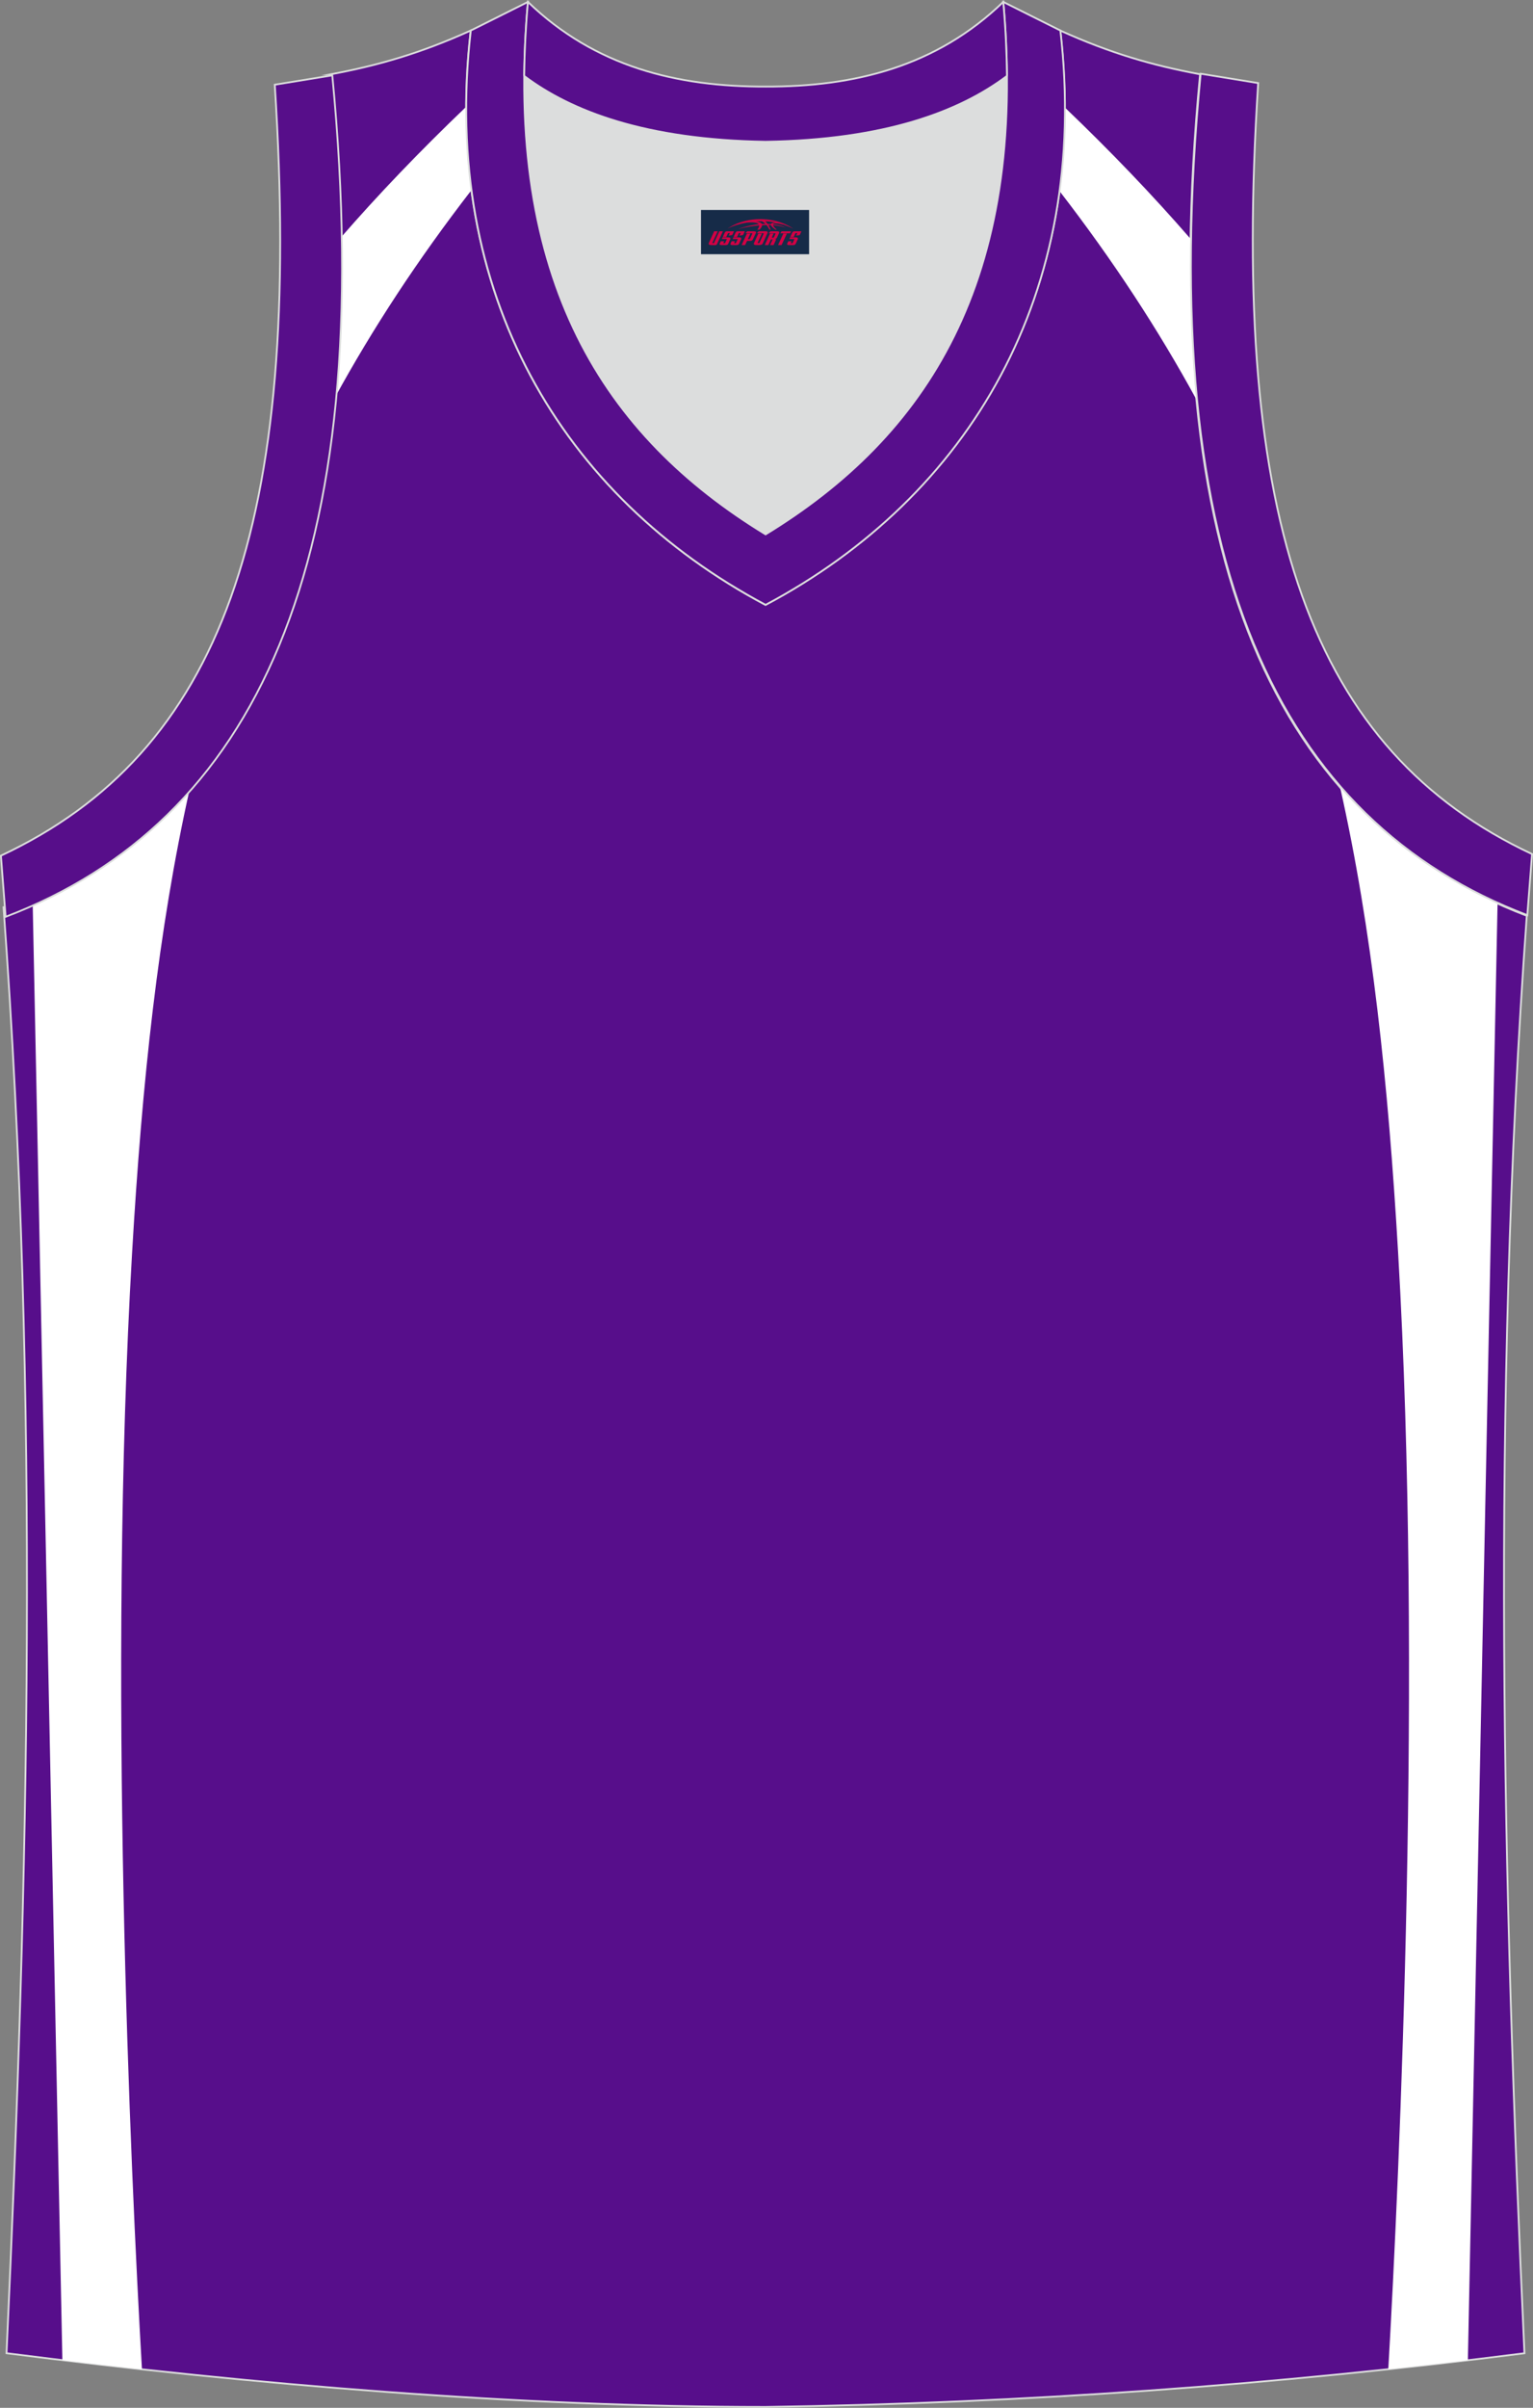
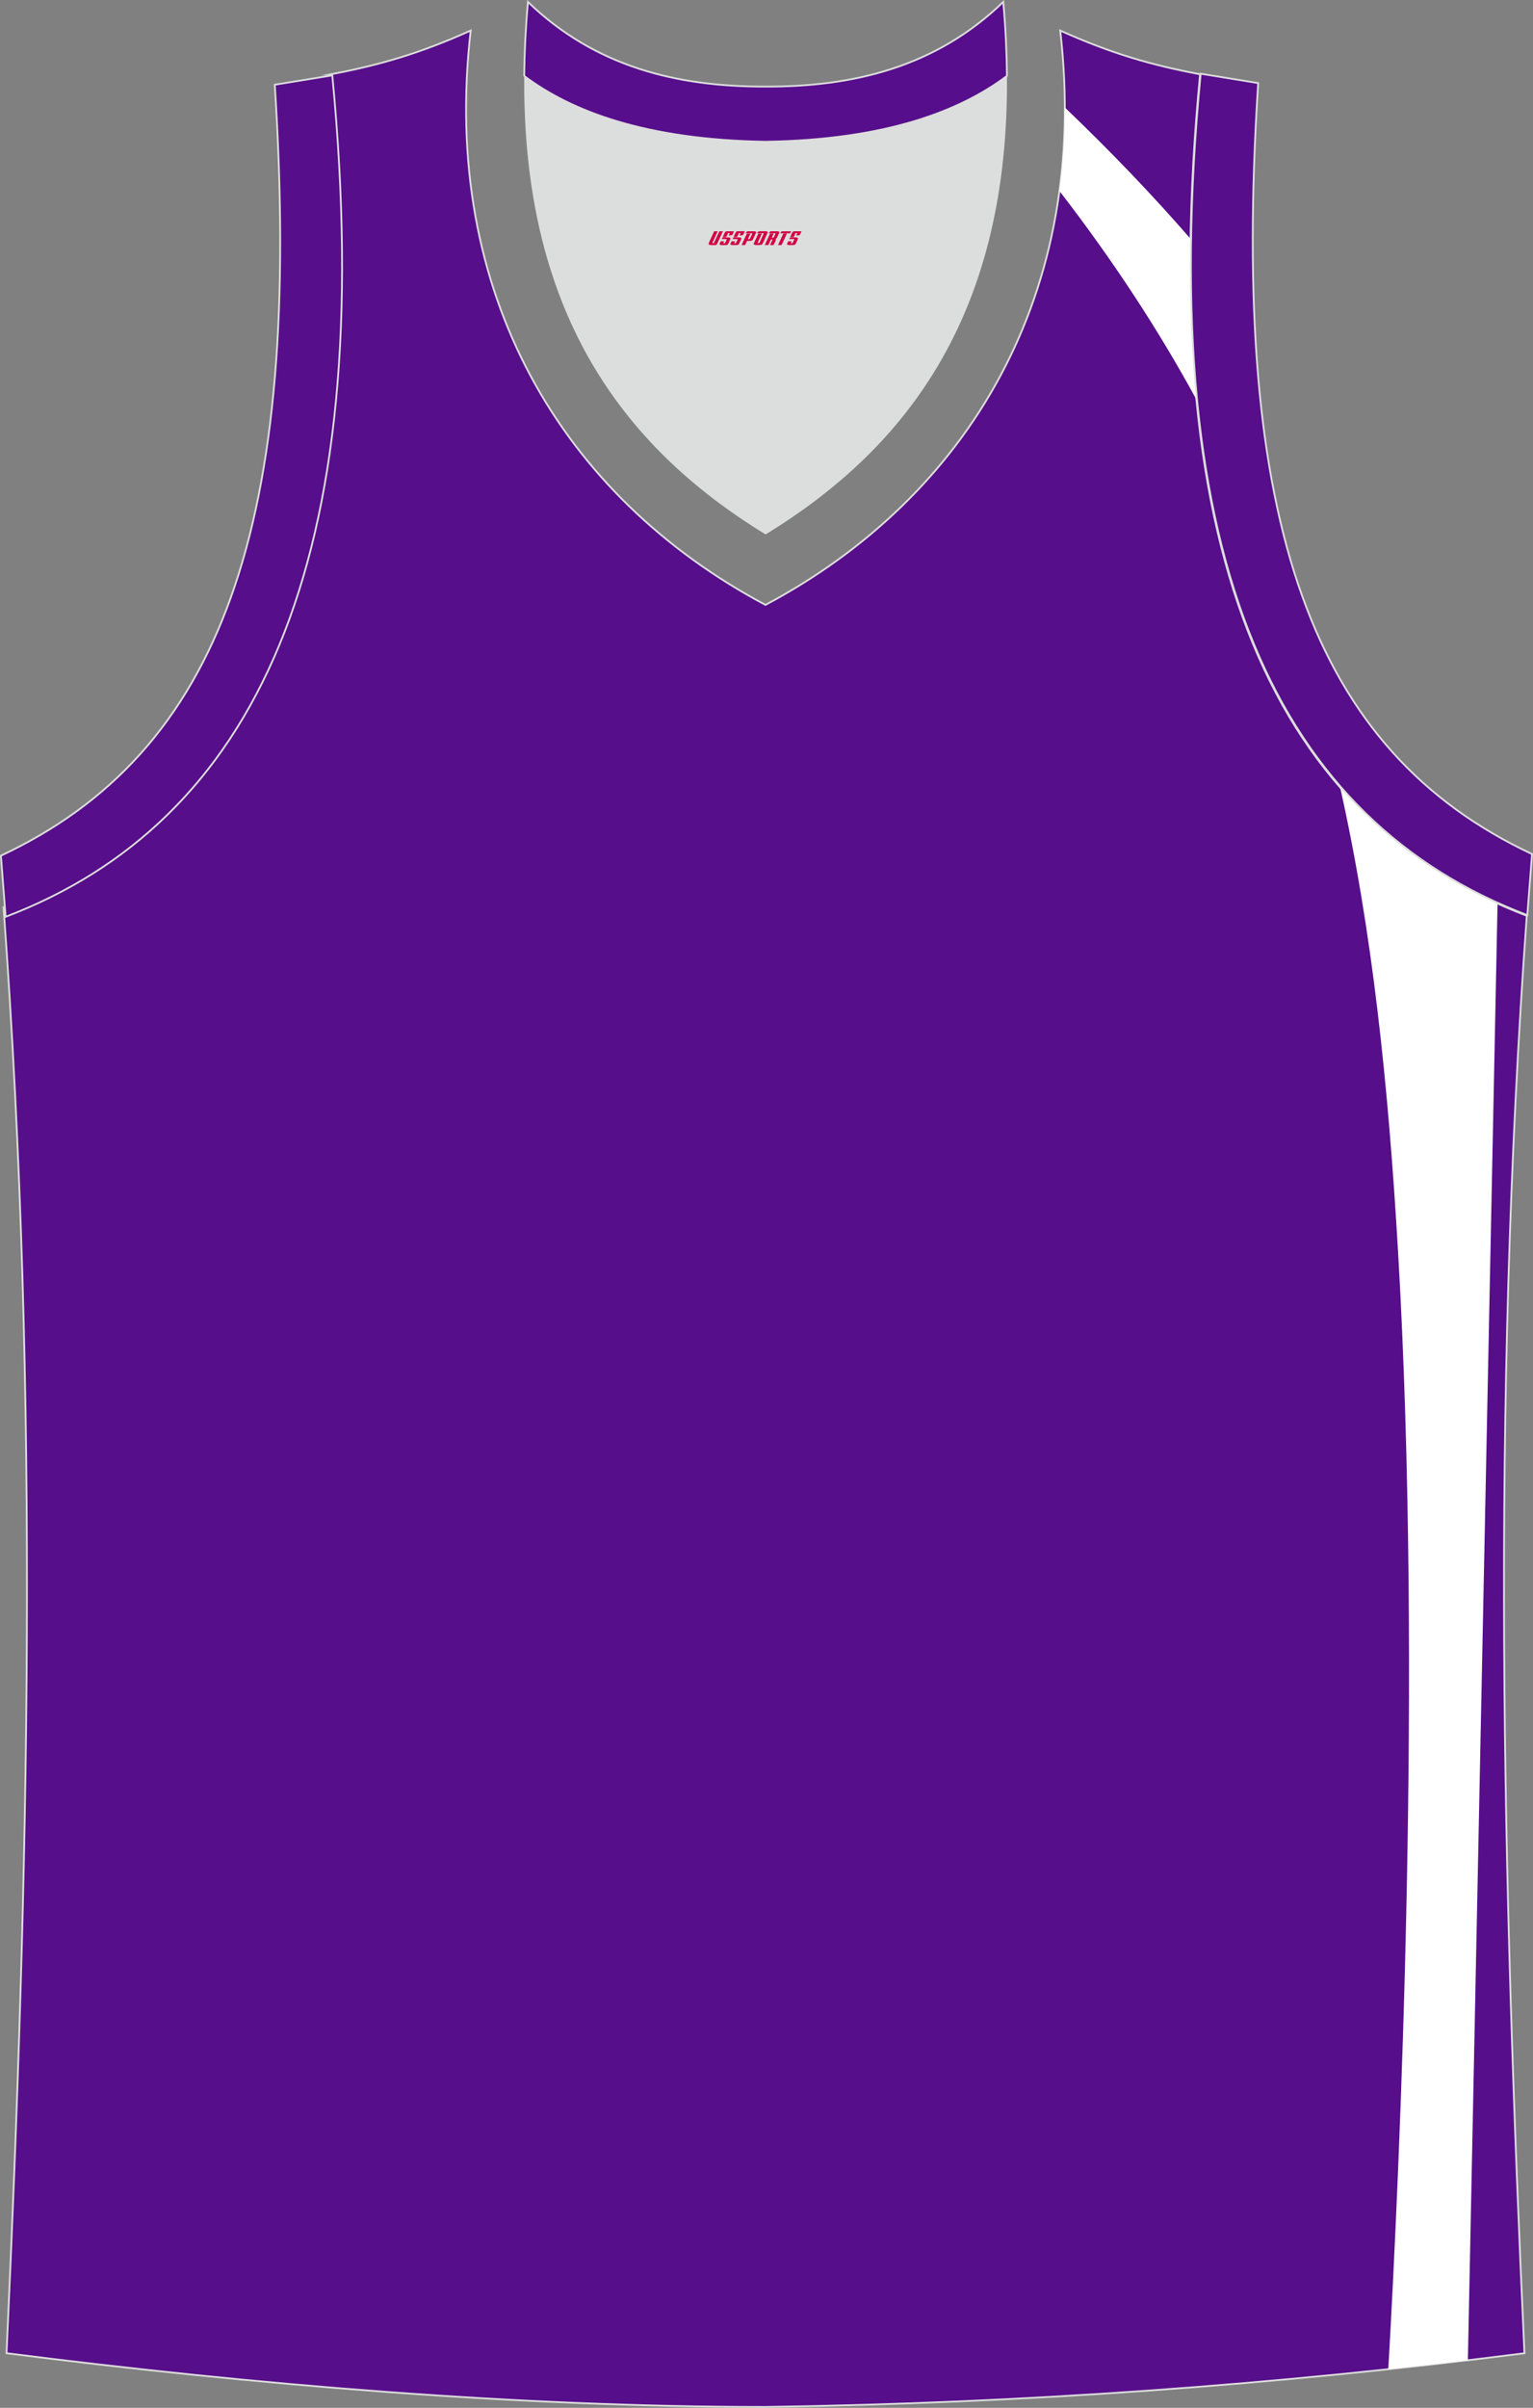
<svg xmlns="http://www.w3.org/2000/svg" version="1.1" id="图层_1" x="0px" y="0px" width="340.38px" height="534.36px" viewBox="0 0 340.38 534.36" enable-background="new 0 0 340.38 534.36" xml:space="preserve">
  <rect x="0" y="0" width="340.38" height="534.36" fill="#808080" stroke="none" />
  <g>
    <path fill="#570E8B" stroke="#DCDDDD" stroke-width="0.4" stroke-miterlimit="22.926" d="M169.93,534.16c0.02,0,0.03,0,0.05,0   H169.93L169.93,534.16L169.93,534.16z M169.99,534.16c57.65-0.83,113.48-4.91,168.49-11.91c-4.81-104.47-7.38-209.78,0.52-319.02   h-0.01c-54.79-20.88-83.05-77.61-72.53-186.74l0.02,0c-10.7-2.01-19.83-4.64-31.07-9.71c6.73,58.28-20.29,103.43-65.45,127.46   C124.8,110.21,97.78,65.06,104.51,6.78c-11.24,5.07-20.37,7.7-31.07,9.71l0.02,0C83.98,125.61,55.72,182.35,0.93,203.22l-0.16-2.08   c8.09,109.98,5.52,215.97,0.68,321.1C56,529.2,115.02,534.16,169.99,534.16z" />
    <g>
      <path fill="#FFFFFF" d="M235.23,42.38c11.95,15.47,21.97,30.8,30.4,46.26c-1.06-11.03-1.5-22.91-1.3-35.65    c-8.37-9.64-17.62-19.3-27.92-29.16C236.44,30.21,236.04,36.39,235.23,42.38L235.23,42.38z M297.56,174.76    c7.08,31.55,10.66,65.35,12.87,103.24c5.45,93.29,0.35,203.53-2.18,247.8c5.9-0.63,11.79-1.3,17.67-2l6.59-323.28    C319.02,194.42,307.3,185.93,297.56,174.76z" />
-       <path fill="#FFFFFF" d="M104.66,42.22c-11.92,15.42-21.93,30.7-30.35,46.1c1.04-10.99,1.47-22.81,1.27-35.49    c8.37-9.63,17.62-19.28,27.92-29.13C103.47,30.05,103.87,36.23,104.66,42.22L104.66,42.22z M42.15,174.98    c-7.05,31.49-10.61,65.21-12.82,103.01c-5.46,93.31-0.35,203.57,2.19,247.83c-5.92-0.65-11.82-1.33-17.67-2.03l-6.59-323.2    C20.72,194.52,32.42,186.08,42.15,174.98z" />
    </g>
    <path fill="#DCDDDD" d="M169.99,31.46c26.58-0.42,43.12-6.73,53.54-14.56c0.02-0.06,0.03-0.12,0.05-0.18   c0.48,51.9-21.22,82.11-53.59,101.88c-32.37-19.76-54.07-49.97-53.59-101.88c0.02,0.06,0.03,0.12,0.05,0.18   C126.87,24.73,143.41,31.04,169.99,31.46z" />
    <path fill="#570E8A" stroke="#DCDDDD" stroke-width="0.4" stroke-miterlimit="22.926" d="M1.25,203.46   c54.79-20.88,83.05-77.61,72.53-186.74l-12.77,2.08c6.33,98.14-12.07,148.24-60.81,171.1L1.25,203.46z" />
-     <path fill="#570E8C" stroke="#DCDDDD" stroke-width="0.4" stroke-miterlimit="22.926" d="M117.22,0.43   c-5.55,62.03,17.15,96.42,52.77,118.16c35.62-21.75,58.32-56.13,52.77-118.16l12.68,6.34c6.73,58.28-20.29,103.43-65.45,127.46   c-45.16-24.02-72.18-69.17-65.45-127.46L117.22,0.43z" />
    <path fill="#570E8A" stroke="#DCDDDD" stroke-width="0.4" stroke-miterlimit="22.926" d="M339.12,203.1   c-54.79-20.88-83.05-77.61-72.53-186.74l12.77,2.08c-6.33,98.14,12.07,148.24,60.81,171.1L339.12,203.1z" />
    <path fill="#570E8C" stroke="#DCDDDD" stroke-width="0.4" stroke-miterlimit="22.926" d="M117.22,0.43   c14.89,14.37,33.08,18.84,52.77,18.79c19.69,0.05,37.88-4.42,52.77-18.79c0.51,5.65,0.77,11.07,0.82,16.27   c-0.02,0.06-0.04,0.13-0.05,0.19c-10.42,7.83-26.96,14.15-53.54,14.57c-26.58-0.42-43.12-6.73-53.54-14.56   c-0.02-0.06-0.04-0.13-0.06-0.19C116.45,11.5,116.71,6.08,117.22,0.43z" />
  </g>
  <g id="tag_logo">
-     <rect y="46.6" fill="#162B48" width="24" height="9.818" x="155.65" />
    <g>
-       <path fill="#D30044" d="M171.61,49.79l0.005-0.011c0.131-0.311,1.085-0.262,2.351,0.071c0.715,0.24,1.44,0.54,2.193,0.9    c-0.218-0.147-0.447-0.289-0.682-0.42l0.011,0.005l-0.011-0.005c-1.478-0.845-3.218-1.418-5.1-1.62    c-1.282-0.115-1.658-0.082-2.411-0.055c-2.449,0.142-4.68,0.905-6.458,2.095c1.26-0.638,2.722-1.075,4.195-1.336    c1.467-0.18,2.476-0.033,2.771,0.344c-1.691,0.175-3.469,0.633-4.555,1.075c1.156-0.338,2.967-0.665,4.647-0.813    c0.016,0.251-0.115,0.567-0.415,0.96h0.475c0.376-0.382,0.584-0.725,0.595-1.004c0.333-0.022,0.66-0.033,0.971-0.033    C170.44,50.23,170.65,50.58,170.85,50.97h0.262c-0.125-0.344-0.295-0.687-0.518-1.036c0.207,0,0.393,0.005,0.567,0.011    c0.104,0.267,0.496,0.66,1.058,1.025h0.245c-0.442-0.365-0.753-0.753-0.835-1.004c1.047,0.065,1.696,0.224,2.885,0.513    C173.43,50.05,172.69,49.88,171.61,49.79z M169.17,49.7c-0.164-0.295-0.655-0.485-1.402-0.551    c0.464-0.033,0.922-0.055,1.364-0.055c0.311,0.147,0.589,0.344,0.84,0.589C169.71,49.68,169.44,49.69,169.17,49.7z M171.15,49.75c-0.224-0.016-0.458-0.027-0.715-0.044c-0.147-0.202-0.311-0.398-0.502-0.6c0.082,0,0.164,0.005,0.24,0.011    c0.72,0.033,1.429,0.125,2.138,0.273C171.64,49.35,171.26,49.51,171.15,49.75z" />
      <path fill="#D30044" d="M158.57,51.33L157.4,53.88C157.22,54.25,157.49,54.39,157.97,54.39l0.873,0.005    c0.115,0,0.251-0.049,0.327-0.175l1.342-2.891H159.73L158.51,53.96H158.34c-0.147,0-0.185-0.033-0.147-0.125l1.156-2.504H158.57L158.57,51.33z M160.43,52.68h1.271c0.36,0,0.584,0.125,0.442,0.425L161.67,54.14C161.57,54.36,161.3,54.39,161.07,54.39H160.15c-0.267,0-0.442-0.136-0.349-0.333l0.235-0.513h0.742L160.6,53.92C160.58,53.97,160.62,53.98,160.68,53.98h0.18    c0.082,0,0.125-0.016,0.147-0.071l0.376-0.813c0.011-0.022,0.011-0.044-0.055-0.044H160.26L160.43,52.68L160.43,52.68z M161.25,52.61h-0.78l0.475-1.025c0.098-0.218,0.338-0.256,0.578-0.256H162.97L162.58,52.17L161.8,52.29l0.262-0.562H161.77c-0.082,0-0.12,0.016-0.147,0.071L161.25,52.61L161.25,52.61z M162.84,52.68L162.67,53.05h1.069c0.06,0,0.06,0.016,0.049,0.044    L163.41,53.91C163.39,53.96,163.35,53.98,163.27,53.98H163.09c-0.055,0-0.104-0.011-0.082-0.06l0.175-0.376H162.44L162.21,54.06C162.11,54.25,162.29,54.39,162.56,54.39h0.916c0.24,0,0.502-0.033,0.605-0.251l0.475-1.031c0.142-0.3-0.082-0.425-0.442-0.425H162.84L162.84,52.68z M163.65,52.61l0.371-0.818c0.022-0.055,0.06-0.071,0.147-0.071h0.295L164.2,52.28l0.791-0.115l0.387-0.845H163.93c-0.24,0-0.48,0.038-0.578,0.256L162.88,52.61L163.65,52.61L163.65,52.61z M166.05,53.07h0.278c0.087,0,0.153-0.022,0.202-0.115    l0.496-1.075c0.033-0.076-0.011-0.12-0.125-0.12H165.5l0.431-0.431h1.522c0.355,0,0.485,0.153,0.393,0.355l-0.676,1.445    c-0.06,0.125-0.175,0.333-0.644,0.327l-0.649-0.005L165.44,54.39H164.66l1.178-2.558h0.785L166.05,53.07L166.05,53.07z     M168.64,53.88c-0.022,0.049-0.06,0.076-0.142,0.076h-0.191c-0.082,0-0.109-0.027-0.082-0.076l0.944-2.051h-0.785l-0.987,2.138    c-0.125,0.273,0.115,0.415,0.453,0.415h0.72c0.327,0,0.649-0.071,0.769-0.322l1.085-2.384c0.093-0.202-0.06-0.355-0.415-0.355    h-1.533l-0.431,0.431h1.38c0.115,0,0.164,0.033,0.131,0.104L168.64,53.88L168.64,53.88z M171.36,52.75h0.278    c0.087,0,0.158-0.022,0.202-0.115l0.344-0.753c0.033-0.076-0.011-0.12-0.125-0.12h-1.402l0.425-0.431h1.527    c0.355,0,0.485,0.153,0.393,0.355l-0.529,1.124c-0.044,0.093-0.147,0.18-0.393,0.18c0.224,0.011,0.256,0.158,0.175,0.327    l-0.496,1.075h-0.785l0.54-1.167c0.022-0.055-0.005-0.087-0.104-0.087h-0.235L170.59,54.39h-0.785l1.178-2.558h0.785L171.36,52.75L171.36,52.75z M173.93,51.84L172.75,54.39h0.785l1.184-2.558H173.93L173.93,51.84z M175.44,51.77l0.202-0.431h-2.1l-0.295,0.431    H175.44L175.44,51.77z M175.42,52.68h1.271c0.36,0,0.584,0.125,0.442,0.425l-0.475,1.031c-0.104,0.218-0.371,0.251-0.605,0.251    h-0.916c-0.267,0-0.442-0.136-0.349-0.333l0.235-0.513h0.742L175.59,53.92c-0.022,0.049,0.022,0.06,0.082,0.06h0.18    c0.082,0,0.125-0.016,0.147-0.071l0.376-0.813c0.011-0.022,0.011-0.044-0.049-0.044h-1.069L175.42,52.68L175.42,52.68z     M176.23,52.61H175.45l0.475-1.025c0.098-0.218,0.338-0.256,0.578-0.256h1.451l-0.387,0.845l-0.791,0.115l0.262-0.562h-0.295    c-0.082,0-0.12,0.016-0.147,0.071L176.23,52.61z" />
    </g>
  </g>
</svg>